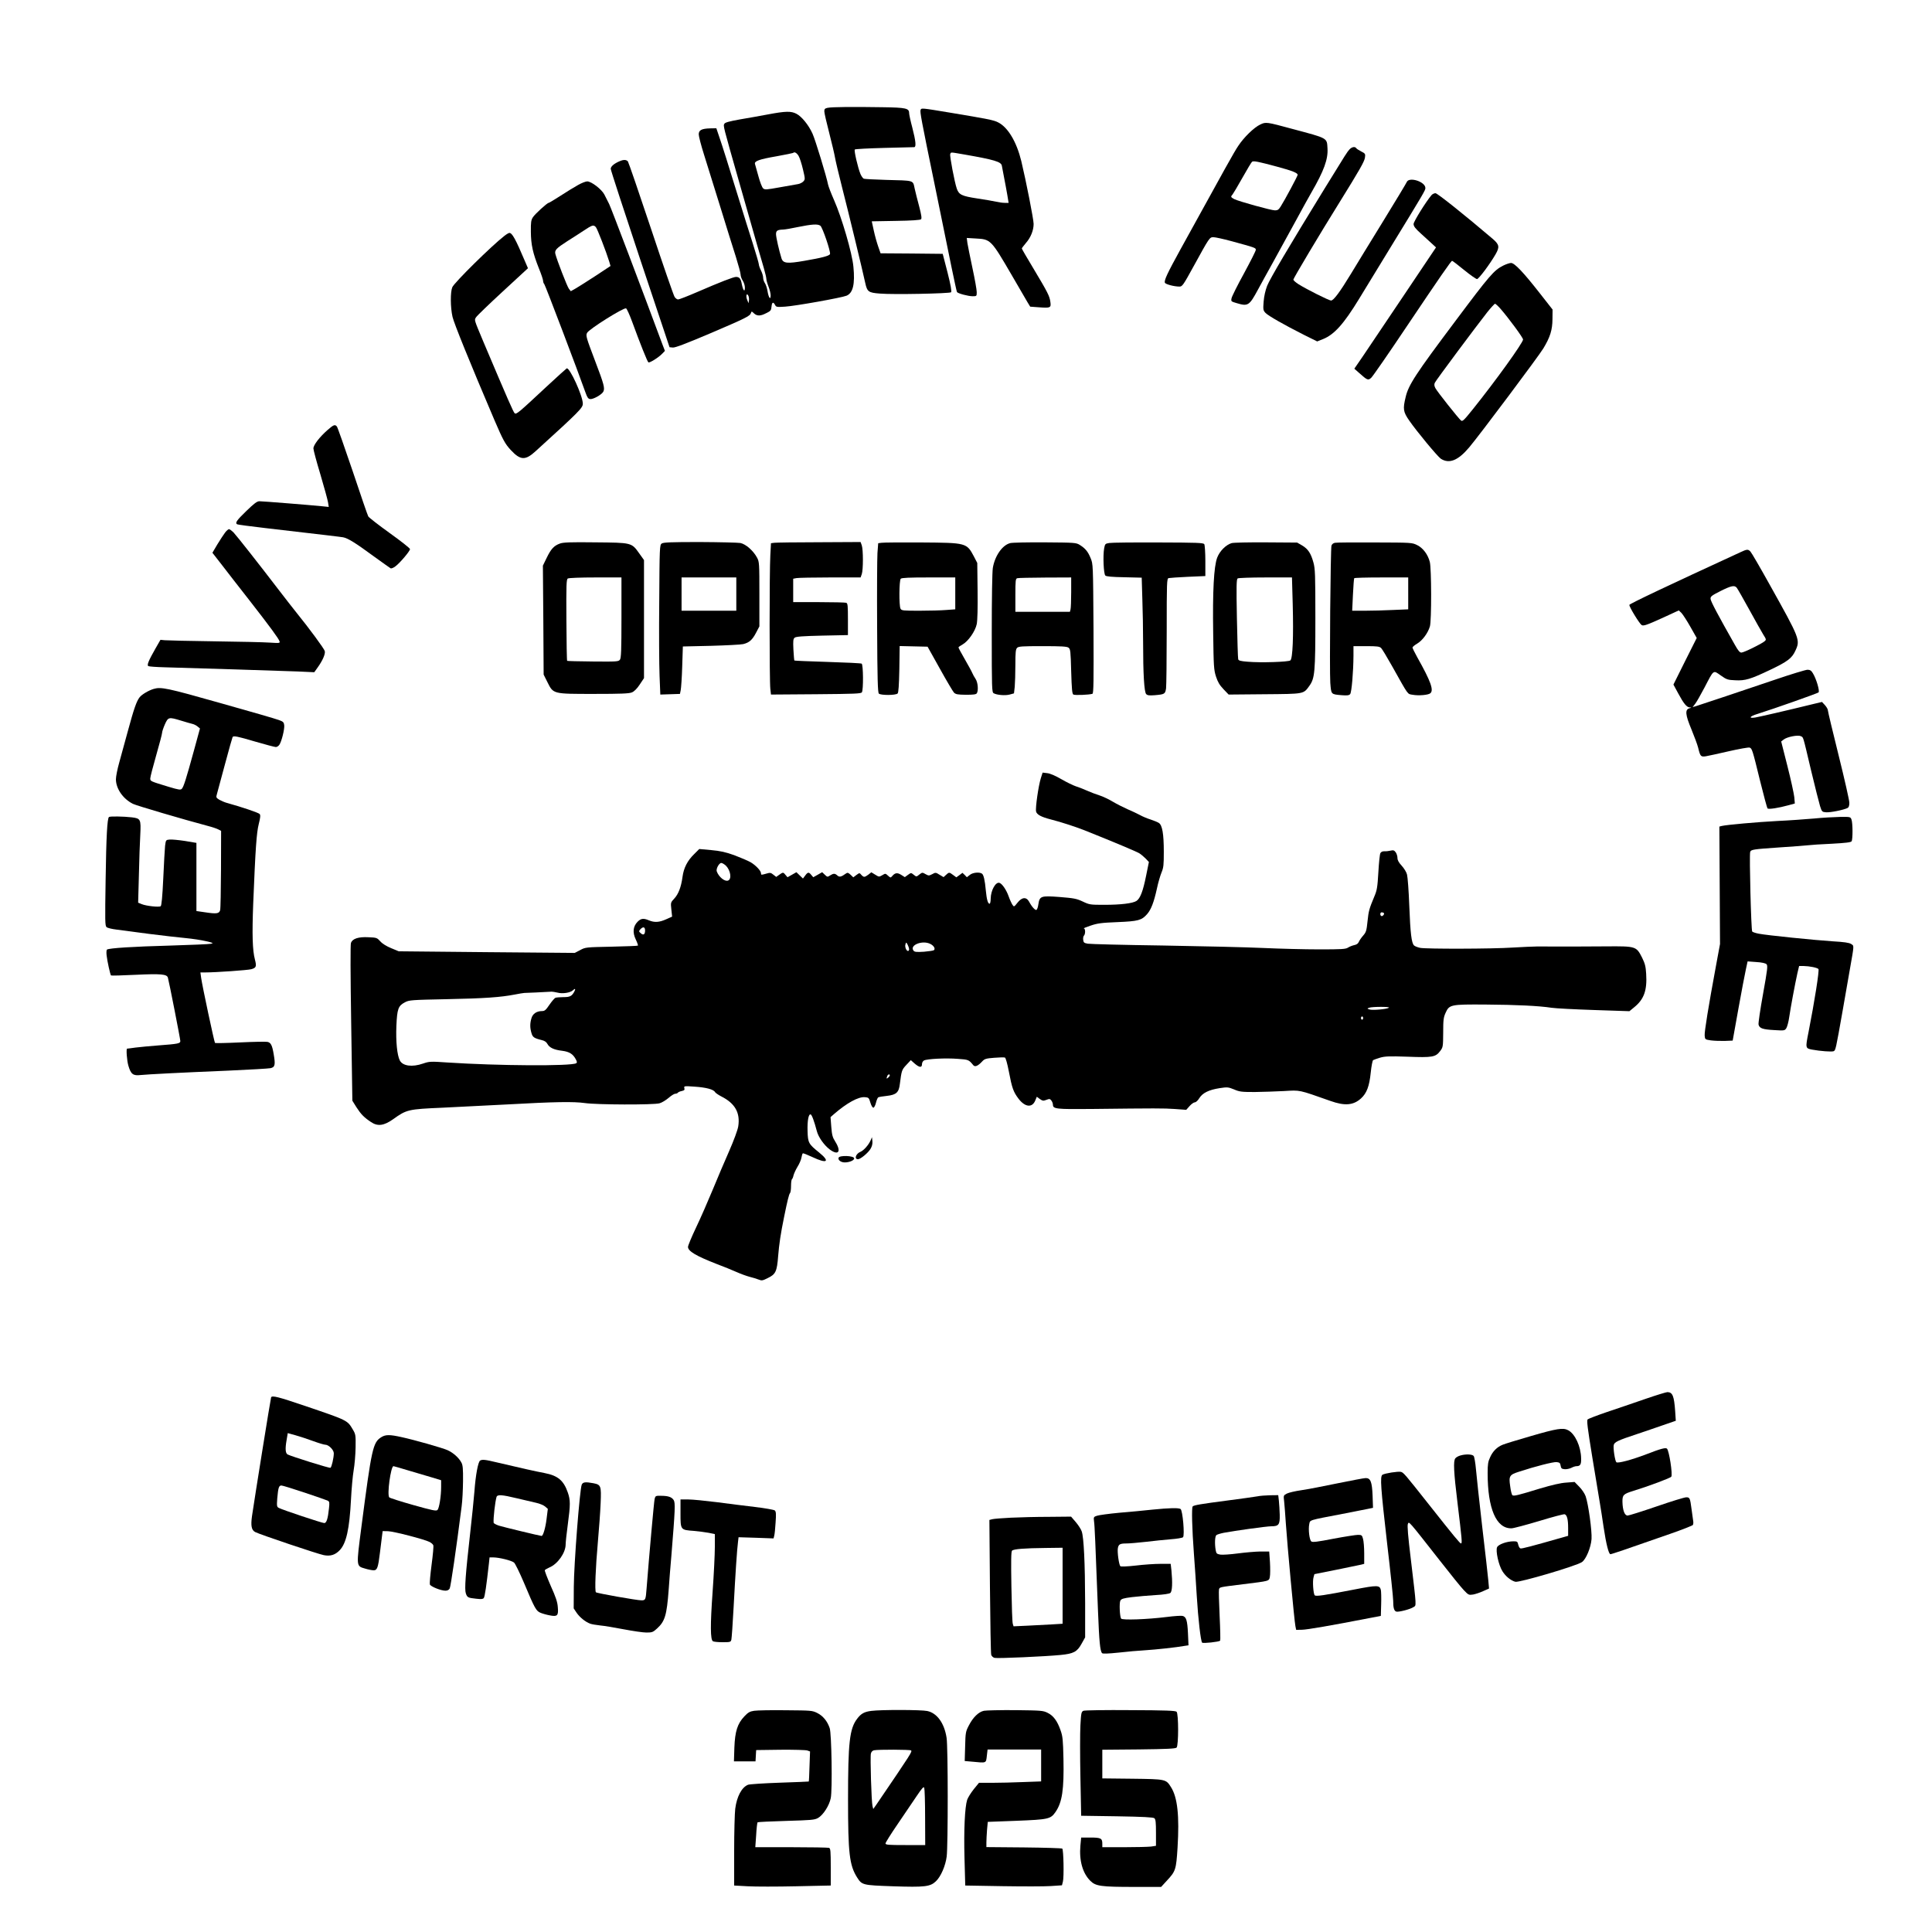
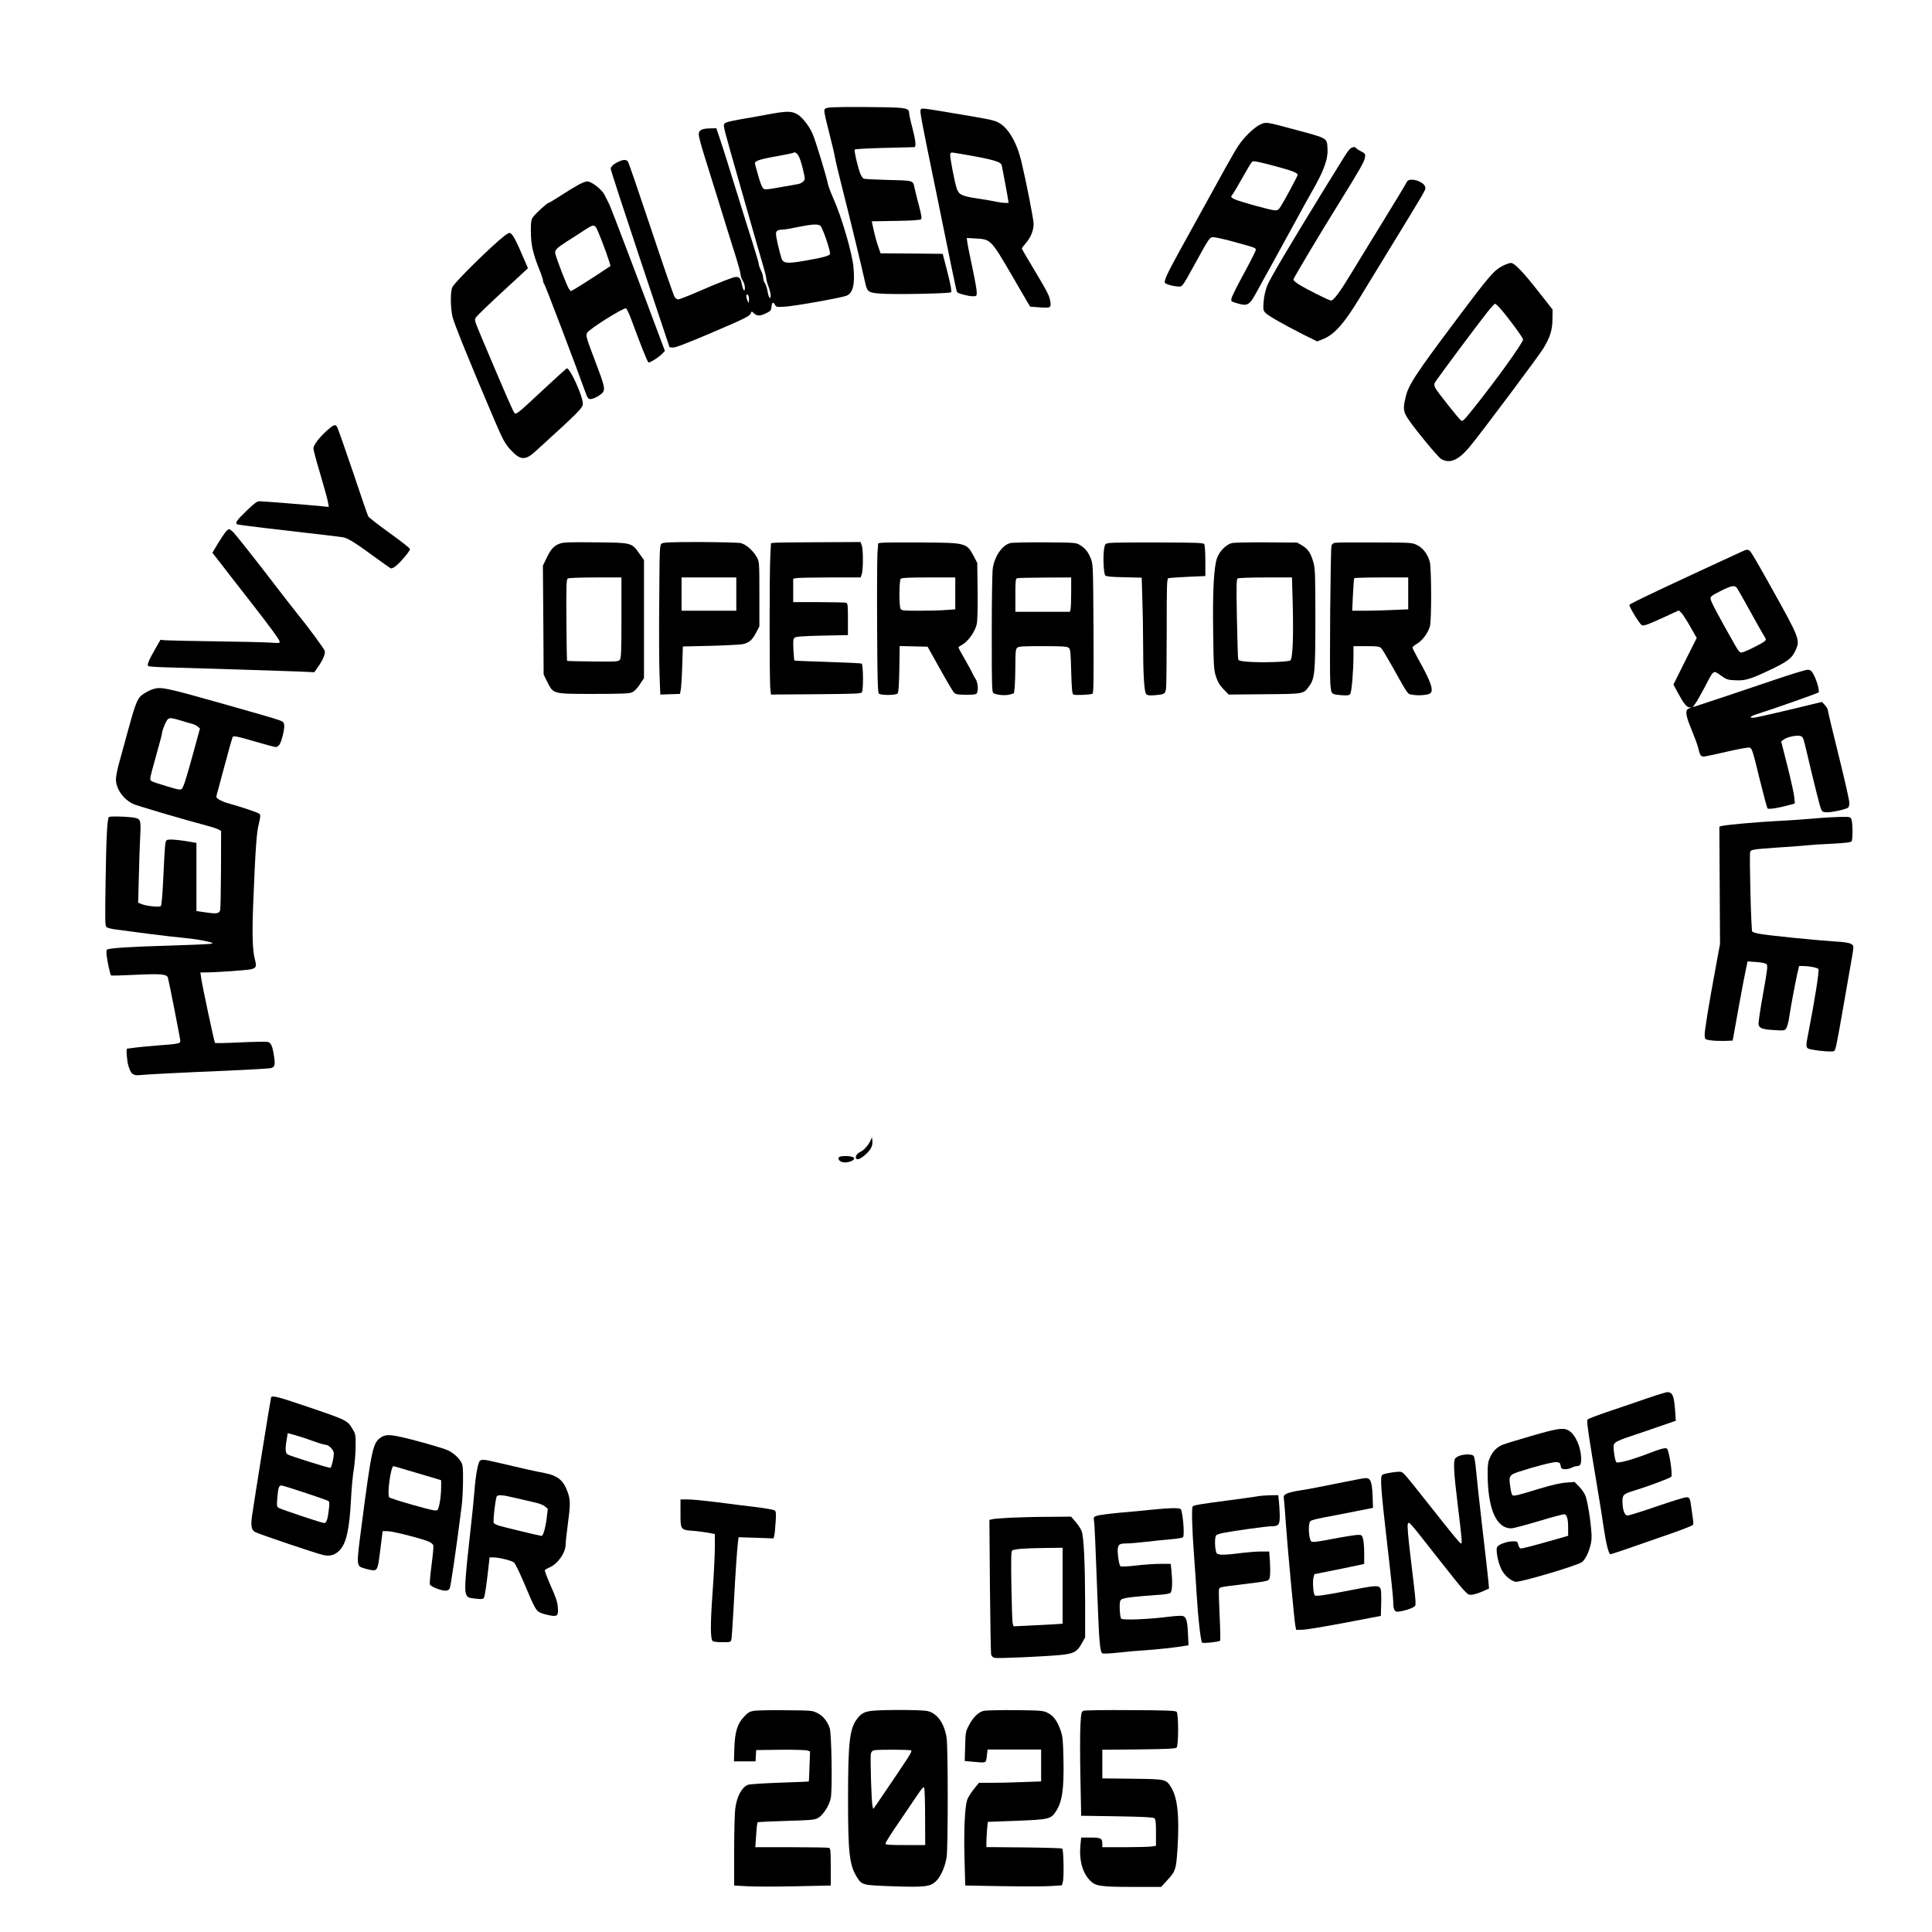
<svg xmlns="http://www.w3.org/2000/svg" version="1.0" width="1350pt" height="1350pt" viewBox="0 0 1800 1800" preserveAspectRatio="xMidYMid meet">
  <g transform="translate(0,1800) scale(0.1,-0.1)" fill="#000000" stroke="none">
    <path d="M7875 17003 c-186 -3 -195 -5 -195 -41 0 -15 21 -106 46 -202 25 -96 49 -200 54 -230 5 -30 34 -152 64 -270 59 -229 196 -795 217 -895 18 -83 30 -92 135 -100 124 -11 653 0 665 12 7 7 -3 66 -33 184 l-45 174 -290 3 -289 2 -22 63 c-12 34 -31 101 -41 148 l-19 87 224 4 c147 2 228 8 235 15 8 8 4 38 -16 115 -15 56 -35 133 -43 170 -18 81 2 75 -268 82 -105 3 -198 8 -206 11 -9 4 -22 23 -31 43 -24 57 -62 221 -53 229 4 5 128 11 274 15 147 3 273 7 280 7 19 2 14 57 -18 181 -17 63 -30 125 -30 137 0 44 -30 51 -245 54 -110 2 -267 3 -350 2z" />
    <path d="M8577 16976 c-7 -18 5 -85 133 -706 61 -300 132 -644 156 -764 25 -120 47 -223 50 -227 8 -13 104 -39 146 -39 37 0 38 1 38 38 0 22 -18 123 -40 225 -22 103 -43 208 -47 233 l-6 47 84 -5 c139 -7 142 -10 336 -343 67 -115 133 -228 146 -251 l25 -41 81 -6 c108 -8 115 -5 107 50 -7 54 -23 86 -157 310 -60 99 -109 184 -109 188 0 4 18 27 39 52 44 50 71 117 71 177 0 42 -70 398 -115 586 -44 179 -124 314 -216 360 -40 21 -96 32 -445 90 -271 45 -270 45 -277 26z m411 -416 c274 -48 340 -67 346 -104 2 -12 12 -61 21 -111 10 -49 23 -123 30 -162 l12 -73 -36 0 c-20 0 -56 5 -81 11 -25 6 -103 19 -175 30 -145 22 -171 35 -191 92 -21 61 -67 305 -61 321 8 20 -5 20 135 -4z" />
    <path d="M7155 16934 c-71 -13 -190 -35 -264 -47 -95 -17 -136 -28 -142 -40 -12 -21 -15 -8 140 -552 72 -253 148 -516 167 -585 20 -69 47 -162 60 -206 13 -45 24 -91 24 -103 0 -11 9 -43 20 -71 11 -28 20 -65 20 -82 0 -48 -19 -22 -29 39 -4 27 -15 60 -24 74 -9 13 -17 36 -17 52 0 15 -9 45 -20 67 -11 22 -20 47 -20 57 0 10 -27 101 -59 203 -33 102 -77 244 -99 315 -147 475 -177 570 -206 655 l-32 95 -55 -1 c-82 -2 -109 -16 -109 -56 0 -18 22 -103 49 -188 27 -85 95 -303 151 -485 56 -181 121 -392 146 -468 24 -77 44 -151 44 -165 0 -15 9 -40 20 -57 11 -16 20 -46 20 -64 0 -48 -17 -28 -29 33 -9 50 -22 66 -54 66 -23 0 -147 -48 -357 -139 -90 -39 -172 -71 -182 -71 -10 0 -25 11 -33 24 -9 13 -108 299 -220 636 -112 336 -209 618 -215 626 -15 17 -40 18 -77 2 -52 -22 -83 -49 -83 -71 0 -12 124 -391 274 -842 l274 -820 31 -3 c21 -2 121 36 338 128 342 146 380 165 389 193 6 18 7 18 28 -2 29 -27 61 -27 116 2 40 19 45 26 48 60 4 42 16 48 33 16 10 -20 17 -21 93 -16 97 6 527 83 573 102 60 25 80 107 64 270 -11 125 -109 460 -180 620 -27 61 -52 126 -56 145 -14 74 -119 418 -145 475 -36 80 -101 160 -150 185 -50 26 -100 25 -265 -6z m285 -386 c11 -18 29 -75 41 -126 21 -89 21 -93 4 -112 -10 -11 -32 -22 -49 -25 -17 -3 -93 -17 -170 -30 -127 -23 -140 -24 -156 -10 -10 9 -30 60 -44 113 -15 53 -30 105 -32 114 -8 27 39 44 201 72 82 15 151 29 154 31 12 13 33 2 51 -27z m203 -651 c20 -14 98 -243 90 -264 -7 -17 -75 -35 -239 -63 -160 -28 -198 -24 -213 23 -22 70 -51 197 -51 225 0 33 13 41 63 43 18 0 82 11 142 24 128 26 184 30 208 12z m-665 -695 l-4 -27 -12 29 c-15 35 -7 72 9 43 6 -10 9 -30 7 -45z" />
    <path d="M11742 16840 c-57 -26 -153 -119 -206 -200 -39 -58 -111 -188 -536 -960 -126 -229 -155 -292 -147 -314 6 -15 87 -36 136 -36 26 0 35 13 131 188 150 273 149 272 186 272 17 0 89 -16 160 -35 232 -63 234 -64 234 -83 0 -10 -50 -108 -110 -219 -61 -111 -113 -215 -116 -232 -6 -29 -4 -30 47 -45 107 -32 118 -25 201 129 30 55 90 165 135 245 44 80 135 246 203 370 67 124 139 254 160 290 115 199 154 307 148 406 -6 101 9 93 -328 183 -240 65 -246 66 -298 41z m153 -392 c145 -39 195 -59 195 -77 0 -11 -121 -237 -157 -293 -19 -31 -29 -38 -54 -38 -36 0 -338 84 -380 105 -33 18 -35 22 -15 44 7 9 49 79 92 156 43 77 83 143 89 148 14 10 55 2 230 -45z" />
    <path d="M12573 16608 c-24 -27 -24 -27 -234 -368 -332 -540 -507 -837 -533 -902 -17 -44 -29 -97 -33 -148 -6 -75 -4 -82 17 -105 27 -28 173 -111 359 -205 l123 -61 55 22 c104 42 193 141 335 374 47 77 177 291 290 475 316 516 328 537 328 558 0 60 -154 108 -174 55 -4 -10 -105 -178 -225 -373 -120 -195 -253 -412 -295 -482 -102 -168 -161 -248 -185 -248 -19 0 -225 103 -303 152 -27 17 -48 36 -48 43 0 12 248 428 430 720 188 303 232 380 237 417 5 34 3 38 -35 57 -22 11 -43 25 -47 31 -11 17 -41 11 -62 -12z" />
    <path d="M5385 16276 c-33 -18 -106 -63 -163 -100 -56 -36 -106 -66 -110 -66 -14 0 -127 -103 -147 -134 -17 -26 -20 -47 -19 -136 1 -120 18 -197 75 -341 22 -53 39 -105 39 -116 0 -10 5 -24 11 -30 9 -9 315 -815 385 -1013 15 -42 24 -56 42 -58 28 -4 108 41 123 69 16 31 6 70 -75 282 -85 224 -90 241 -76 266 18 35 340 237 363 228 7 -3 32 -58 56 -123 76 -208 142 -373 152 -380 12 -7 96 46 129 81 l25 26 -22 57 c-192 517 -480 1277 -498 1312 -12 25 -32 64 -44 87 -25 49 -121 123 -160 123 -14 0 -53 -15 -86 -34z m167 -393 c14 -17 95 -226 124 -320 l12 -41 -136 -90 c-75 -49 -159 -102 -186 -118 l-48 -27 -18 23 c-16 21 -112 268 -126 325 -8 34 9 52 110 117 45 28 114 73 154 99 81 54 92 57 114 32z" />
-     <path d="M13338 16183 c-51 -59 -168 -247 -168 -270 0 -21 16 -42 67 -88 36 -33 84 -76 104 -95 l38 -35 -302 -450 c-166 -247 -337 -502 -380 -565 l-79 -115 44 -39 c78 -70 85 -72 114 -45 14 13 159 222 321 464 325 484 423 625 432 625 4 0 54 -38 111 -85 58 -47 112 -85 121 -85 16 0 120 139 173 231 39 68 35 90 -26 143 -257 219 -516 426 -534 426 -11 0 -28 -8 -36 -17z" />
    <path d="M4700 15803 c-117 -90 -468 -436 -486 -479 -19 -45 -18 -188 2 -276 14 -61 163 -429 391 -963 79 -184 99 -221 151 -277 91 -98 136 -100 234 -10 408 371 438 402 438 441 0 72 -122 339 -150 329 -4 -2 -91 -80 -192 -174 -257 -240 -277 -257 -293 -244 -12 10 -64 129 -291 665 -90 215 -86 202 -68 230 9 14 121 122 249 240 l234 216 -31 72 c-83 196 -116 257 -142 257 -6 0 -27 -12 -46 -27z" />
    <path d="M14004 15525 c-85 -43 -125 -89 -440 -510 -376 -501 -442 -602 -468 -715 -27 -111 -23 -137 34 -219 69 -100 263 -334 294 -355 78 -50 161 -17 265 107 94 111 648 851 690 921 64 106 84 172 85 271 l1 91 -120 153 c-151 193 -234 281 -267 281 -13 0 -46 -11 -74 -25z m-24 -402 c75 -86 210 -269 210 -286 0 -30 -256 -386 -468 -650 -82 -102 -96 -116 -110 -105 -24 20 -222 269 -239 302 -11 21 -12 35 -5 50 10 23 390 532 490 659 34 42 66 77 71 77 5 0 28 -21 51 -47z" />
    <path d="M3051 13993 c-74 -65 -131 -139 -131 -171 0 -15 29 -123 65 -242 35 -118 67 -235 71 -259 l7 -44 -69 7 c-100 10 -544 46 -577 46 -22 0 -49 -20 -122 -91 -91 -88 -107 -111 -85 -124 5 -3 123 -19 262 -35 578 -67 695 -81 725 -86 44 -8 115 -52 285 -177 79 -57 149 -107 156 -111 8 -5 27 3 48 19 42 32 134 141 134 159 0 8 -85 75 -190 150 -104 75 -194 145 -199 155 -6 10 -71 199 -145 421 -75 221 -141 409 -147 416 -18 22 -31 17 -88 -33z" />
    <path d="M2097 13038 c-14 -18 -46 -68 -72 -110 l-46 -78 88 -113 c48 -63 165 -213 259 -333 190 -244 268 -350 278 -378 6 -18 2 -19 -91 -13 -54 4 -287 9 -518 12 -231 3 -438 8 -460 10 l-40 4 -47 -82 c-64 -112 -81 -154 -66 -163 7 -4 75 -9 153 -11 256 -7 1088 -33 1241 -39 l152 -7 30 42 c47 65 75 128 68 155 -6 23 -146 213 -266 361 -31 39 -102 129 -156 200 -186 243 -396 510 -427 543 -17 17 -37 32 -43 32 -7 0 -24 -15 -37 -32z" />
    <path d="M5217 12936 c-56 -20 -84 -51 -124 -134 l-35 -72 4 -508 3 -507 35 -70 c56 -112 49 -110 435 -110 249 0 327 3 352 14 21 8 48 35 73 73 l40 60 0 550 0 550 -45 63 c-71 100 -69 99 -410 102 -231 3 -298 0 -328 -11z m573 -689 c0 -307 -3 -377 -14 -393 -14 -18 -27 -19 -251 -17 -131 1 -239 4 -241 6 -3 2 -6 174 -7 381 -2 326 0 378 13 386 8 6 122 10 258 10 l242 0 0 -373z" />
    <path d="M6165 12936 c-19 -13 -20 -36 -23 -536 -3 -286 -1 -600 3 -696 l7 -175 92 3 91 3 7 35 c4 19 11 119 14 221 l6 186 262 6 c143 4 279 11 300 16 57 14 85 39 120 106 l31 59 0 300 c0 290 -1 302 -22 341 -35 65 -105 126 -155 136 -23 4 -194 8 -379 9 -272 0 -339 -3 -354 -14z m695 -471 l0 -155 -255 0 -255 0 0 155 0 155 255 0 255 0 0 -155z" />
    <path d="M7214 12943 l-31 -4 -6 -112 c-9 -145 -9 -1176 0 -1245 l6 -53 419 3 c359 3 420 5 428 18 15 23 13 257 -2 267 -7 4 -150 11 -318 16 -168 5 -307 11 -309 13 -2 2 -6 48 -9 102 -4 82 -2 100 12 111 12 10 76 15 256 19 l240 5 0 147 c0 126 -2 149 -16 154 -9 3 -123 6 -255 6 l-239 0 0 109 0 109 31 6 c17 3 159 6 314 6 l283 0 11 31 c14 41 14 227 0 268 l-11 31 -386 -2 c-213 0 -401 -3 -418 -5z" />
    <path d="M8213 12943 l-31 -4 -7 -92 c-3 -51 -5 -363 -3 -694 2 -479 6 -605 16 -615 17 -17 157 -17 175 1 8 8 13 75 16 227 l3 215 130 -3 130 -3 114 -204 c62 -112 122 -213 132 -224 17 -16 34 -19 112 -20 69 0 94 3 101 14 16 26 10 102 -12 134 -11 17 -25 41 -30 54 -5 13 -36 70 -69 127 -33 57 -60 107 -60 112 0 4 17 16 37 27 53 29 119 123 133 190 7 36 10 146 8 313 l-3 257 -31 60 c-68 128 -70 128 -489 131 -187 1 -354 0 -372 -3z m687 -472 l0 -148 -82 -6 c-46 -4 -158 -7 -250 -7 -155 0 -168 1 -178 19 -15 28 -13 264 2 279 9 9 80 12 260 12 l248 0 0 -149z" />
    <path d="M9412 12940 c-73 -18 -143 -118 -162 -231 -6 -39 -10 -283 -10 -611 0 -511 1 -548 18 -557 31 -17 108 -23 149 -12 l40 11 7 61 c3 34 6 126 6 205 0 116 3 145 16 158 13 14 49 16 238 16 174 0 226 -3 241 -14 18 -13 20 -33 25 -221 5 -166 9 -208 20 -216 14 -8 146 -3 178 7 11 3 12 118 10 606 -4 602 -4 603 -27 658 -25 62 -50 91 -101 123 -34 21 -46 22 -325 24 -159 1 -305 -2 -323 -7z m568 -457 c0 -76 -3 -148 -6 -160 l-6 -23 -254 0 -254 0 0 154 c0 139 2 155 18 159 9 3 126 5 260 6 l242 1 0 -137z" />
    <path d="M10335 12941 c-38 -6 -40 -8 -48 -51 -12 -67 -5 -236 11 -252 9 -9 59 -14 176 -16 l163 -4 6 -201 c4 -111 7 -290 7 -398 0 -297 10 -468 29 -486 12 -12 29 -14 80 -10 92 8 97 11 105 64 3 25 6 265 6 534 0 456 1 488 18 493 9 2 90 8 180 12 l162 7 0 141 c0 77 -5 148 -10 156 -8 13 -68 15 -427 16 -230 1 -436 -1 -458 -5z" />
    <path d="M11475 12940 c-54 -16 -112 -75 -135 -136 -31 -84 -43 -311 -37 -704 4 -309 6 -340 26 -403 17 -52 34 -80 70 -118 l48 -50 335 3 c374 3 361 1 417 78 51 71 56 127 56 630 0 405 -2 462 -18 519 -24 87 -50 126 -105 159 l-47 27 -290 2 c-159 1 -304 -2 -320 -7z m569 -570 c8 -303 0 -504 -22 -523 -18 -14 -274 -23 -399 -12 -64 5 -83 10 -87 23 -3 10 -8 181 -12 381 -6 304 -4 365 7 372 8 5 125 9 260 9 l246 0 7 -250z" />
    <path d="M12439 12943 c-17 -2 -29 -13 -34 -26 -9 -32 -19 -1166 -11 -1279 9 -110 5 -106 106 -115 52 -4 68 -2 79 10 14 17 30 206 31 360 l0 87 120 0 c101 0 123 -3 138 -18 9 -9 55 -85 101 -167 158 -282 142 -259 192 -268 54 -10 145 -3 165 14 34 28 4 112 -121 334 -24 44 -45 85 -45 92 0 6 20 23 44 37 48 28 100 98 118 160 16 52 15 543 -1 601 -18 70 -64 130 -117 156 -49 24 -51 24 -394 25 -190 1 -357 0 -371 -3z m681 -471 l0 -149 -142 -6 c-79 -4 -196 -7 -262 -7 l-118 0 7 148 c4 81 9 150 12 155 2 4 116 7 254 7 l249 0 0 -148z" />
    <path d="M16215 12855 c-669 -308 -1035 -481 -1035 -491 0 -20 92 -171 114 -187 17 -12 50 0 204 70 l143 66 25 -24 c13 -14 51 -72 83 -129 l59 -104 -109 -217 -108 -217 45 -83 c51 -95 79 -129 108 -130 18 -1 17 -2 -4 -8 -43 -12 -38 -61 19 -197 27 -66 55 -141 62 -169 20 -83 25 -88 72 -81 23 4 120 25 215 47 96 22 182 37 192 34 23 -7 27 -18 98 -309 34 -137 65 -253 70 -258 10 -10 102 4 196 30 l58 16 -5 60 c-4 34 -32 164 -64 289 l-58 229 22 17 c31 26 135 46 161 32 25 -13 16 17 96 -321 36 -151 74 -300 83 -330 17 -53 19 -55 57 -58 38 -3 164 22 199 40 12 6 17 21 17 49 0 22 -45 221 -100 442 -55 221 -100 409 -100 419 0 10 -12 31 -27 48 l-28 30 -80 -19 c-252 -62 -506 -120 -542 -126 -65 -10 -53 11 20 33 150 47 561 192 570 201 13 13 -21 127 -53 179 -15 25 -27 32 -50 32 -16 0 -155 -42 -307 -94 -279 -95 -684 -230 -735 -246 l-28 -8 24 31 c14 18 52 86 87 152 88 169 79 163 151 112 55 -39 65 -42 136 -45 92 -5 141 10 322 96 164 78 205 109 237 179 47 101 44 109 -237 612 -90 162 -172 303 -182 313 -22 22 -31 22 -93 -7z m-34 -331 c8 -10 60 -101 116 -203 56 -102 115 -207 131 -233 28 -44 29 -48 13 -62 -27 -24 -194 -106 -217 -106 -15 0 -31 19 -61 73 -155 273 -225 405 -226 427 -2 22 9 31 92 73 100 50 131 57 152 31z" />
    <path d="M1430 11581 c-48 -15 -108 -51 -129 -77 -29 -37 -53 -106 -110 -316 -27 -100 -63 -232 -80 -292 -17 -60 -31 -130 -31 -156 0 -87 65 -182 158 -229 31 -16 469 -145 702 -207 36 -9 77 -23 93 -31 l27 -14 -1 -357 c-1 -196 -4 -368 -8 -382 -9 -32 -33 -36 -138 -20 l-83 12 0 318 0 317 -107 18 c-60 9 -124 15 -143 13 -34 -3 -35 -4 -42 -58 -3 -30 -11 -167 -17 -305 -8 -172 -16 -252 -24 -258 -16 -11 -134 2 -176 19 l-34 14 7 258 c3 141 9 311 13 377 7 142 3 150 -79 160 -77 9 -205 11 -213 3 -16 -16 -25 -177 -31 -583 -6 -389 -6 -431 9 -443 9 -8 51 -18 94 -23 43 -6 179 -23 303 -40 124 -16 277 -33 340 -39 63 -6 149 -19 190 -29 66 -15 72 -18 45 -24 -16 -4 -190 -11 -385 -17 -337 -9 -561 -23 -583 -37 -5 -3 -7 -26 -4 -52 6 -57 34 -181 41 -189 3 -3 107 0 230 6 235 11 290 6 300 -26 11 -37 116 -573 116 -591 0 -23 -19 -27 -205 -41 -77 -6 -173 -15 -213 -20 -40 -6 -75 -10 -78 -10 -10 0 -2 -112 12 -159 23 -79 44 -95 113 -87 72 7 360 22 816 41 198 9 376 19 395 23 42 9 47 31 30 129 -14 85 -27 110 -59 116 -14 3 -128 1 -254 -5 -125 -6 -230 -8 -234 -5 -7 8 -119 533 -129 606 l-7 51 44 0 c101 0 397 21 430 30 46 13 51 25 34 90 -23 87 -27 233 -16 520 21 517 31 661 52 744 15 60 17 81 8 92 -10 12 -172 67 -304 103 -22 6 -54 20 -72 30 -30 19 -31 22 -22 53 5 18 39 143 75 278 36 135 68 248 71 253 8 14 44 7 213 -43 93 -27 179 -50 190 -50 11 0 26 10 34 23 20 31 48 143 44 180 -3 27 -9 34 -48 48 -25 10 -270 81 -545 158 -501 142 -555 153 -625 132z m257 -295 c43 -13 90 -27 104 -30 15 -3 37 -14 49 -24 l23 -19 -57 -209 c-72 -262 -95 -335 -112 -353 -11 -12 -28 -10 -121 18 -174 53 -173 52 -173 79 0 13 25 109 55 214 30 105 55 199 55 210 0 11 12 47 26 79 31 69 36 70 151 35z" />
-     <path d="M9697 10749 c-22 -70 -52 -278 -44 -310 7 -29 49 -51 139 -74 92 -23 242 -72 328 -107 274 -110 469 -192 495 -208 16 -10 43 -33 60 -50 l29 -31 -26 -128 c-29 -145 -55 -212 -90 -235 -34 -22 -144 -36 -299 -36 -132 0 -139 1 -202 31 -58 27 -82 31 -216 42 -174 13 -185 9 -197 -69 -3 -24 -11 -47 -17 -51 -11 -7 -43 27 -69 76 -26 47 -67 43 -108 -9 -32 -40 -33 -41 -47 -20 -8 12 -24 46 -35 77 -21 60 -59 117 -85 127 -36 14 -82 -69 -83 -146 0 -27 -5 -48 -10 -48 -16 0 -27 38 -35 120 -9 101 -21 151 -37 161 -25 16 -85 10 -112 -12 l-28 -22 -20 21 -21 20 -28 -21 -29 -21 -30 22 c-36 27 -38 27 -66 1 l-23 -21 -37 22 c-35 22 -38 23 -68 6 -31 -16 -34 -16 -63 0 -29 17 -31 17 -58 -4 -27 -22 -27 -22 -52 -2 -25 20 -25 20 -54 -1 l-29 -21 -35 22 c-36 22 -57 19 -85 -15 -12 -14 -15 -13 -37 7 -23 21 -24 22 -53 4 -30 -17 -31 -17 -66 5 l-36 22 -28 -22 c-36 -26 -42 -26 -65 -2 -17 20 -17 20 -46 -1 l-29 -22 -25 24 c-22 20 -29 22 -43 12 -44 -32 -61 -36 -80 -19 -23 21 -36 21 -68 1 -24 -16 -26 -16 -49 6 l-25 24 -42 -24 -41 -23 -18 21 c-23 29 -33 28 -57 -5 l-21 -28 -30 29 -31 30 -42 -24 -41 -23 -18 21 c-21 27 -24 27 -59 2 l-28 -20 -27 21 c-23 19 -31 20 -64 10 -49 -14 -51 -14 -51 3 0 23 -48 74 -97 103 -25 14 -93 43 -151 65 -84 30 -130 40 -217 48 l-110 10 -48 -48 c-62 -60 -97 -128 -108 -211 -13 -96 -38 -161 -77 -203 -34 -36 -34 -37 -27 -102 l7 -66 -56 -25 c-65 -29 -108 -31 -159 -10 -52 22 -75 19 -107 -13 -42 -43 -48 -99 -17 -164 14 -29 23 -55 20 -58 -2 -3 -113 -7 -246 -10 -238 -5 -243 -5 -292 -32 l-50 -26 -820 7 -820 8 -70 29 c-44 18 -83 42 -102 64 -30 33 -34 35 -110 38 -93 5 -148 -13 -163 -52 -6 -16 -5 -289 2 -748 l11 -723 38 -61 c42 -65 71 -95 136 -138 62 -42 120 -34 205 26 127 91 140 94 463 108 132 6 400 20 595 30 450 25 623 28 730 13 108 -16 638 -18 695 -2 22 6 59 29 84 50 24 21 52 39 62 39 10 0 20 4 24 9 3 5 19 13 36 16 25 6 30 11 25 27 -5 20 -2 21 95 14 106 -7 177 -25 191 -51 5 -8 31 -26 58 -40 129 -65 178 -153 158 -280 -5 -32 -41 -130 -84 -228 -42 -95 -111 -257 -154 -362 -43 -104 -112 -262 -154 -350 -42 -88 -76 -170 -76 -182 0 -40 75 -84 264 -158 64 -24 148 -58 188 -76 40 -18 96 -38 123 -45 28 -7 65 -18 82 -25 30 -12 38 -11 87 14 73 35 85 61 96 205 9 110 23 207 56 367 30 148 45 210 55 220 5 5 9 35 9 66 0 32 4 60 9 63 4 3 11 19 14 35 4 16 20 52 37 80 17 27 34 66 37 86 3 19 9 37 13 40 3 2 44 -14 91 -36 136 -64 166 -42 60 44 -98 79 -104 90 -107 199 -3 96 9 162 29 155 11 -3 33 -63 57 -154 14 -56 66 -130 119 -171 83 -62 112 -22 53 72 -25 39 -31 61 -37 137 l-7 91 33 29 c119 103 226 162 287 157 35 -3 38 -6 51 -50 8 -27 20 -48 28 -48 7 0 18 20 24 45 6 25 16 48 21 51 6 4 42 10 81 14 88 10 112 32 121 112 16 125 18 131 60 176 l42 45 36 -32 c44 -38 68 -40 68 -6 0 14 8 29 19 35 29 15 203 24 315 15 100 -7 102 -8 144 -59 16 -19 43 -8 83 35 22 24 35 28 112 34 47 4 92 5 100 2 7 -3 22 -55 36 -128 30 -157 42 -191 91 -256 60 -78 126 -86 155 -17 l15 36 28 -21 c26 -18 33 -19 61 -8 29 11 34 10 47 -7 8 -11 14 -28 14 -38 0 -40 30 -43 355 -40 617 7 672 7 778 0 l109 -8 31 35 c17 19 39 35 49 35 10 0 29 17 42 39 31 49 88 77 189 93 73 11 80 10 135 -12 51 -22 71 -24 192 -24 74 1 197 5 272 9 155 9 132 14 433 -92 134 -48 214 -41 285 23 54 49 78 114 91 241 6 59 16 111 22 116 7 4 36 14 65 23 45 13 85 15 256 9 232 -9 261 -4 304 53 26 35 27 39 28 171 0 118 3 142 22 184 35 78 47 80 372 78 289 -2 498 -12 615 -30 39 -6 218 -15 398 -21 l328 -11 45 37 c91 74 121 157 111 312 -4 68 -11 95 -38 150 -54 106 -57 107 -334 105 -201 -2 -421 -2 -645 -1 -36 0 -137 -5 -225 -10 -194 -13 -803 -14 -863 -3 -24 5 -50 15 -58 23 -23 23 -34 111 -44 370 -5 138 -15 268 -21 290 -5 22 -28 59 -50 83 -27 29 -39 51 -39 71 0 16 -7 40 -16 53 -14 19 -22 22 -48 16 -17 -4 -43 -7 -58 -6 -17 1 -31 -6 -37 -17 -6 -10 -14 -91 -19 -178 -8 -139 -13 -169 -37 -225 -48 -115 -54 -135 -64 -233 -9 -87 -13 -101 -41 -133 -17 -19 -35 -46 -40 -58 -6 -15 -20 -26 -42 -30 -18 -4 -44 -14 -58 -23 -22 -15 -59 -17 -270 -17 -135 0 -369 6 -520 13 -151 7 -572 17 -935 23 -363 5 -678 13 -700 17 -35 6 -40 11 -43 36 -2 16 1 33 7 39 15 15 14 67 -1 67 -7 1 21 12 62 26 64 22 101 27 250 33 195 8 227 17 277 74 38 43 64 112 92 239 11 53 31 121 43 150 19 46 21 71 21 193 0 166 -14 247 -46 268 -12 8 -47 22 -77 32 -30 9 -75 28 -100 42 -25 13 -76 38 -115 54 -38 17 -100 48 -137 70 -36 22 -93 49 -125 59 -32 10 -85 30 -118 45 -33 15 -80 33 -103 40 -24 8 -84 37 -134 66 -55 32 -106 54 -132 56 l-42 5 -17 -53z m-2933 -815 c43 -44 55 -125 19 -138 -30 -12 -86 33 -105 85 -9 23 21 79 42 79 9 0 29 -12 44 -26z m6129 -441 c9 -9 -13 -34 -24 -27 -14 8 -11 34 4 34 8 0 17 -3 20 -7z m-6883 -162 c0 -38 -16 -48 -41 -25 -18 16 -18 18 -3 36 25 27 44 23 44 -11z m2460 -173 c0 -10 -4 -18 -10 -18 -16 0 -32 39 -24 62 6 21 7 21 20 -3 7 -13 13 -32 14 -41z m199 47 c31 -16 47 -43 33 -57 -5 -5 -47 -11 -93 -15 -68 -4 -87 -3 -97 9 -43 52 83 102 157 63z m-3318 -443 c-23 -43 -41 -52 -101 -52 -32 0 -66 -3 -75 -6 -9 -4 -34 -33 -56 -65 -34 -50 -44 -59 -70 -59 -50 0 -87 -26 -98 -68 -14 -47 -14 -87 0 -135 11 -40 23 -49 95 -67 27 -6 45 -18 54 -36 19 -35 61 -55 138 -64 68 -9 101 -30 128 -82 11 -21 11 -29 2 -34 -45 -28 -731 -24 -1199 7 -159 11 -169 10 -228 -10 -101 -35 -189 -23 -216 29 -25 49 -38 175 -32 322 7 159 17 187 80 220 40 21 58 22 392 29 352 7 500 18 630 43 39 8 79 14 90 15 16 0 173 7 255 12 8 0 33 -4 54 -9 47 -13 121 -1 144 22 20 20 27 14 13 -12z m7589 -151 c-20 -14 -153 -25 -181 -16 -23 8 -23 8 -4 16 29 11 204 11 185 0z m-240 -96 c0 -8 -4 -15 -10 -15 -5 0 -10 7 -10 15 0 8 5 15 10 15 6 0 10 -7 10 -15z m-4410 -534 c0 -5 -7 -14 -15 -21 -16 -14 -18 -10 -9 14 6 17 24 22 24 7z" />
    <path d="M16900 10374 c-80 -7 -233 -18 -342 -23 -189 -10 -468 -35 -516 -46 l-23 -6 3 -547 3 -547 -37 -200 c-71 -384 -109 -617 -106 -653 3 -36 4 -37 58 -45 30 -4 88 -6 129 -5 l74 3 53 295 c29 162 61 328 70 369 l16 74 80 -6 c53 -3 86 -11 96 -20 13 -14 10 -43 -32 -277 -26 -144 -45 -273 -42 -286 9 -35 38 -45 146 -51 95 -6 98 -5 113 18 8 13 21 60 27 104 13 89 53 304 76 408 l16 67 41 0 c55 -1 126 -15 139 -28 10 -10 -37 -306 -92 -586 -30 -151 -30 -153 33 -165 75 -14 182 -22 200 -15 19 7 21 19 83 369 25 143 56 321 69 395 41 233 40 216 12 235 -18 12 -66 19 -172 25 -169 11 -614 56 -689 71 -27 5 -55 14 -61 20 -10 10 -28 708 -19 741 7 23 25 26 275 43 123 8 242 17 265 20 23 3 121 10 219 14 130 7 180 13 186 23 12 18 11 171 -1 202 -9 26 -11 26 -107 25 -54 -1 -163 -7 -243 -15z" />
    <path d="M8112 7377 c-19 -44 -64 -95 -95 -108 -44 -18 -61 -69 -23 -69 23 0 92 57 115 94 15 24 21 47 19 73 l-4 38 -12 -28z" />
    <path d="M7813 7214 c-8 -21 21 -44 57 -44 45 0 91 20 88 39 -5 24 -135 29 -145 5z" />
    <path d="M15325 4965 c-105 -36 -264 -91 -355 -121 -91 -31 -171 -62 -178 -68 -10 -10 -2 -76 43 -352 30 -186 62 -377 70 -424 8 -47 24 -148 35 -225 24 -161 48 -255 64 -255 11 0 138 43 555 189 113 39 208 77 213 83 4 7 6 24 3 38 -2 14 -9 62 -15 108 -14 107 -17 112 -50 112 -16 0 -140 -38 -276 -85 -137 -47 -258 -85 -270 -85 -28 0 -46 49 -48 127 -1 64 8 74 99 102 146 45 349 121 356 133 14 22 -20 241 -40 261 -12 12 -56 1 -195 -53 -134 -51 -264 -86 -277 -73 -13 13 -31 133 -24 161 7 27 40 43 216 101 68 23 178 60 243 83 l119 41 -6 91 c-10 140 -24 175 -72 176 -11 0 -106 -29 -210 -65z" />
    <path d="M2526 4982 c-4 -7 -153 -934 -178 -1106 -13 -92 -5 -132 30 -150 42 -22 588 -206 639 -215 61 -12 106 2 148 46 61 63 91 198 105 470 5 100 16 223 25 275 9 51 17 147 18 213 2 113 0 123 -25 165 -52 88 -45 85 -445 221 -250 85 -306 99 -317 81z m391 -408 c52 -19 102 -34 113 -34 32 0 80 -48 80 -80 0 -41 -20 -129 -31 -135 -8 -6 -364 106 -399 124 -21 11 -24 54 -10 133 l11 66 72 -20 c39 -11 113 -35 164 -54z m-80 -480 c108 -36 205 -70 216 -75 17 -9 18 -18 12 -72 -10 -97 -23 -137 -44 -137 -20 0 -390 123 -423 141 -19 10 -20 17 -15 88 9 101 15 121 39 121 10 0 107 -30 215 -66z" />
    <path d="M14265 4621 c-126 -36 -245 -73 -264 -81 -53 -21 -92 -60 -117 -115 -20 -42 -24 -66 -24 -150 0 -331 80 -517 222 -514 18 0 134 31 258 68 124 38 231 66 238 63 22 -8 32 -49 32 -127 l0 -74 -32 -9 c-312 -89 -402 -113 -413 -108 -7 2 -16 18 -20 35 -6 28 -10 31 -44 31 -62 0 -140 -28 -153 -55 -15 -34 14 -167 50 -224 29 -47 78 -87 120 -98 37 -9 564 146 620 183 38 25 84 135 90 215 5 76 -29 323 -55 399 -9 25 -35 64 -60 89 l-43 44 -77 -6 c-53 -3 -133 -22 -248 -56 -202 -62 -239 -71 -254 -62 -6 4 -16 42 -21 85 -14 95 -7 106 84 135 149 49 318 92 348 89 28 -3 34 -8 38 -33 4 -25 10 -31 37 -33 17 -2 45 4 62 12 16 9 38 16 48 16 36 0 46 16 44 73 -2 111 -57 229 -121 262 -48 25 -104 16 -345 -54z" />
    <path d="M3554 4611 c-80 -49 -91 -100 -188 -846 -47 -363 -48 -355 35 -379 29 -9 65 -16 80 -16 33 0 42 23 59 165 6 50 14 115 18 145 l7 55 51 -1 c54 -2 337 -75 386 -100 16 -8 32 -22 35 -31 4 -9 -4 -91 -16 -182 -12 -91 -19 -174 -16 -183 8 -20 103 -58 145 -58 19 0 33 7 40 21 9 17 60 362 111 764 7 50 12 155 13 235 1 118 -2 151 -16 175 -24 45 -77 91 -128 114 -53 23 -310 96 -430 122 -108 24 -147 24 -186 0z m254 -312 c75 -22 174 -52 220 -65 l82 -25 0 -62 c0 -87 -18 -199 -34 -215 -11 -12 -48 -4 -226 46 -117 33 -217 65 -223 71 -23 23 14 291 39 291 3 0 67 -18 142 -41z" />
    <path d="M13604 4439 c-17 -5 -38 -16 -45 -26 -20 -24 -15 -128 20 -413 42 -346 45 -380 33 -380 -10 0 -63 64 -297 360 -227 287 -238 300 -263 307 -27 6 -149 -13 -172 -27 -24 -15 -16 -120 44 -644 31 -263 56 -501 56 -529 0 -67 8 -95 29 -102 21 -6 129 21 160 42 28 18 30 -13 -24 441 -27 220 -35 319 -28 334 11 25 0 38 298 -342 97 -124 196 -247 222 -274 44 -46 47 -48 87 -42 22 4 65 18 95 32 l54 24 -7 78 c-4 42 -29 268 -57 502 -27 234 -53 474 -58 533 -5 59 -15 114 -21 122 -14 17 -76 19 -126 4z" />
    <path d="M4473 4392 c-19 -12 -42 -136 -53 -288 -6 -75 -24 -251 -40 -392 -43 -381 -53 -518 -40 -557 13 -38 19 -42 97 -50 44 -5 62 -4 70 6 10 12 25 116 48 322 l6 57 35 0 c53 0 171 -29 193 -48 11 -9 52 -93 92 -187 102 -243 114 -264 155 -281 19 -8 58 -19 86 -24 71 -14 82 -3 75 76 -3 48 -19 95 -66 199 -33 76 -58 141 -55 146 3 5 22 16 42 25 78 32 152 137 152 215 0 20 9 104 20 185 25 187 25 227 0 299 -39 112 -92 157 -217 181 -76 14 -232 49 -443 99 -111 27 -138 29 -157 17z m342 -351 c66 -16 147 -35 179 -42 33 -7 71 -23 85 -35 l25 -22 -12 -96 c-10 -81 -32 -156 -46 -156 -13 0 -361 84 -398 96 -27 9 -48 21 -49 27 -4 43 14 195 27 240 8 24 48 22 189 -12z" />
    <path d="M12460 4180 c-129 -27 -281 -56 -336 -64 -56 -8 -116 -22 -134 -31 -32 -17 -33 -17 -26 -73 3 -32 11 -124 16 -207 13 -194 79 -909 89 -955 l7 -35 55 1 c48 1 269 39 624 108 l110 21 3 110 c2 61 0 120 -3 132 -11 45 -31 46 -247 4 -284 -55 -357 -66 -369 -54 -13 13 -22 132 -11 168 l8 29 205 41 c112 23 216 44 232 48 l27 7 0 98 c0 53 -5 114 -11 135 -9 34 -13 37 -47 37 -20 0 -123 -16 -229 -36 -150 -29 -195 -35 -206 -25 -18 14 -29 113 -19 161 9 40 -13 34 307 95 105 20 212 41 239 47 l48 10 -4 113 c-5 129 -19 166 -66 164 -15 0 -133 -23 -262 -49z" />
-     <path d="M5420 4168 c-19 -45 -73 -744 -74 -953 l-1 -200 28 -42 c29 -42 82 -85 127 -101 14 -5 55 -12 92 -16 37 -3 136 -20 220 -36 84 -16 179 -30 210 -30 53 0 62 3 99 37 74 67 91 123 109 363 5 74 16 216 25 315 35 430 38 494 21 520 -19 28 -51 39 -120 39 -47 1 -50 -1 -57 -29 -6 -25 -51 -528 -75 -835 -8 -106 -10 -110 -48 -110 -43 0 -415 66 -424 75 -12 12 -3 230 18 465 11 124 23 288 26 365 7 162 3 172 -67 186 -75 14 -98 11 -109 -13z" />
    <path d="M11715 4059 c-22 -4 -148 -22 -280 -39 -245 -32 -312 -43 -323 -55 -11 -11 -6 -209 11 -435 9 -118 21 -298 27 -400 13 -214 37 -421 50 -434 9 -9 156 7 168 18 3 4 1 108 -5 232 -6 124 -9 234 -6 245 6 23 -1 21 223 49 251 31 243 28 251 70 4 19 4 80 1 135 l-7 100 -85 0 c-47 -1 -140 -9 -208 -18 -68 -9 -141 -14 -162 -11 -34 6 -38 10 -44 43 -10 60 -7 128 7 139 6 5 37 15 67 21 99 19 401 61 444 61 70 0 81 15 79 107 -1 43 -5 102 -8 131 l-6 52 -77 -1 c-42 -1 -95 -5 -117 -10z" />
    <path d="M6340 3900 c0 -155 0 -154 125 -163 44 -4 106 -12 138 -18 l57 -12 0 -120 c0 -65 -9 -255 -21 -421 -22 -309 -21 -442 3 -457 7 -5 47 -9 89 -9 73 0 77 1 83 24 3 13 13 149 21 303 16 303 32 544 41 609 l5 42 163 -5 163 -6 6 24 c4 13 10 69 13 124 6 82 4 103 -8 113 -8 6 -91 21 -184 32 -93 11 -254 31 -359 45 -104 13 -223 25 -262 25 l-73 0 0 -130z" />
    <path d="M10735 3935 c-71 -8 -210 -21 -307 -29 -97 -9 -191 -22 -208 -28 -31 -10 -32 -13 -27 -53 6 -39 12 -190 37 -840 11 -277 19 -368 38 -387 7 -7 55 -5 153 5 79 9 191 19 249 22 96 6 286 26 369 41 l34 5 -5 113 c-6 120 -16 153 -51 161 -12 3 -78 -1 -147 -10 -185 -23 -415 -31 -425 -15 -13 22 -18 145 -7 167 9 17 28 23 108 33 53 6 151 15 219 19 78 4 129 12 139 20 18 15 21 97 10 210 l-7 61 -96 0 c-53 0 -156 -7 -230 -16 -78 -9 -138 -11 -143 -6 -13 13 -30 133 -23 169 7 36 20 43 83 43 26 0 106 7 177 15 72 9 176 19 233 24 57 4 108 13 114 19 17 17 -3 250 -23 263 -19 12 -104 10 -264 -6z" />
    <path d="M9418 3860 c-80 -4 -158 -10 -173 -14 l-27 -7 5 -617 c3 -339 8 -627 12 -640 4 -12 18 -25 31 -28 27 -7 472 13 614 27 123 12 155 29 197 105 l33 59 0 325 c-1 366 -12 607 -32 663 -7 21 -33 60 -56 87 l-43 50 -207 -2 c-114 0 -273 -4 -354 -8z m482 -634 l0 -354 -97 -6 c-54 -3 -157 -8 -229 -12 l-131 -6 -7 23 c-5 13 -10 169 -13 347 -4 240 -3 326 6 335 15 15 115 23 314 25 l157 2 0 -354z" />
    <path d="M7026 2061 c-40 -6 -56 -15 -91 -52 -65 -69 -87 -139 -93 -291 l-4 -128 100 0 101 0 3 53 3 52 226 3 c125 1 238 -2 251 -7 l25 -9 -5 -139 c-2 -76 -5 -139 -7 -141 -1 -1 -123 -6 -271 -11 -148 -5 -280 -14 -294 -19 -59 -23 -105 -108 -120 -224 -5 -40 -10 -217 -10 -394 l0 -321 127 -7 c70 -4 273 -4 450 0 l323 7 0 172 c0 148 -2 174 -16 179 -9 3 -167 6 -351 6 l-336 0 8 112 c3 62 10 116 13 120 4 3 124 9 267 13 233 7 264 9 296 27 48 27 105 115 119 185 16 75 8 603 -10 653 -22 65 -63 114 -115 140 -48 24 -56 24 -295 26 -135 2 -267 -1 -294 -5z" />
    <path d="M8118 2060 c-65 -8 -96 -25 -132 -73 -71 -93 -85 -220 -85 -752 0 -504 13 -612 84 -726 46 -72 50 -73 334 -83 298 -10 348 -4 401 47 46 44 89 144 100 230 13 100 13 1025 -1 1107 -21 136 -89 230 -180 249 -55 12 -431 13 -521 1z m369 -368 c15 -9 6 -23 -320 -502 l-31 -44 -7 27 c-10 37 -23 459 -15 490 4 16 15 27 29 30 40 8 332 7 344 -1z m132 -624 l1 -258 -185 0 c-157 0 -185 2 -185 15 0 8 50 88 111 177 61 90 141 207 177 261 53 79 68 95 73 80 4 -10 8 -134 8 -275z" />
    <path d="M9167 2061 c-49 -10 -101 -60 -140 -136 -30 -57 -32 -67 -35 -196 l-4 -136 69 -6 c135 -13 129 -16 137 53 l7 60 249 0 250 0 0 -148 0 -149 -167 -6 c-91 -4 -222 -7 -289 -7 l-123 0 -49 -60 c-27 -34 -54 -78 -61 -98 -22 -68 -32 -282 -25 -543 l7 -256 346 -6 c190 -3 393 -3 450 1 l105 7 9 35 c11 42 6 295 -6 307 -5 4 -166 9 -358 11 l-349 3 0 43 c0 24 3 77 6 118 l7 74 266 10 c300 12 319 16 365 82 62 90 80 208 74 496 -4 177 -7 209 -27 265 -30 87 -67 137 -121 163 -42 21 -59 22 -300 25 -140 1 -272 -2 -293 -6z" />
    <path d="M10094 2061 c-19 -9 -22 -20 -28 -135 -4 -70 -4 -288 0 -485 l7 -358 334 -5 c242 -4 337 -9 348 -18 12 -10 15 -39 15 -135 l0 -122 -46 -7 c-26 -3 -138 -6 -250 -6 l-204 0 0 33 c0 50 -14 57 -111 57 l-86 0 -7 -74 c-13 -141 21 -259 93 -330 50 -49 97 -56 412 -56 l247 0 54 59 c81 87 86 101 99 307 18 296 0 469 -62 565 -46 73 -48 73 -361 77 l-278 3 0 134 0 133 340 3 c261 3 342 7 352 17 19 19 19 315 0 334 -10 10 -104 14 -430 15 -230 2 -426 -1 -438 -6z" />
  </g>
</svg>